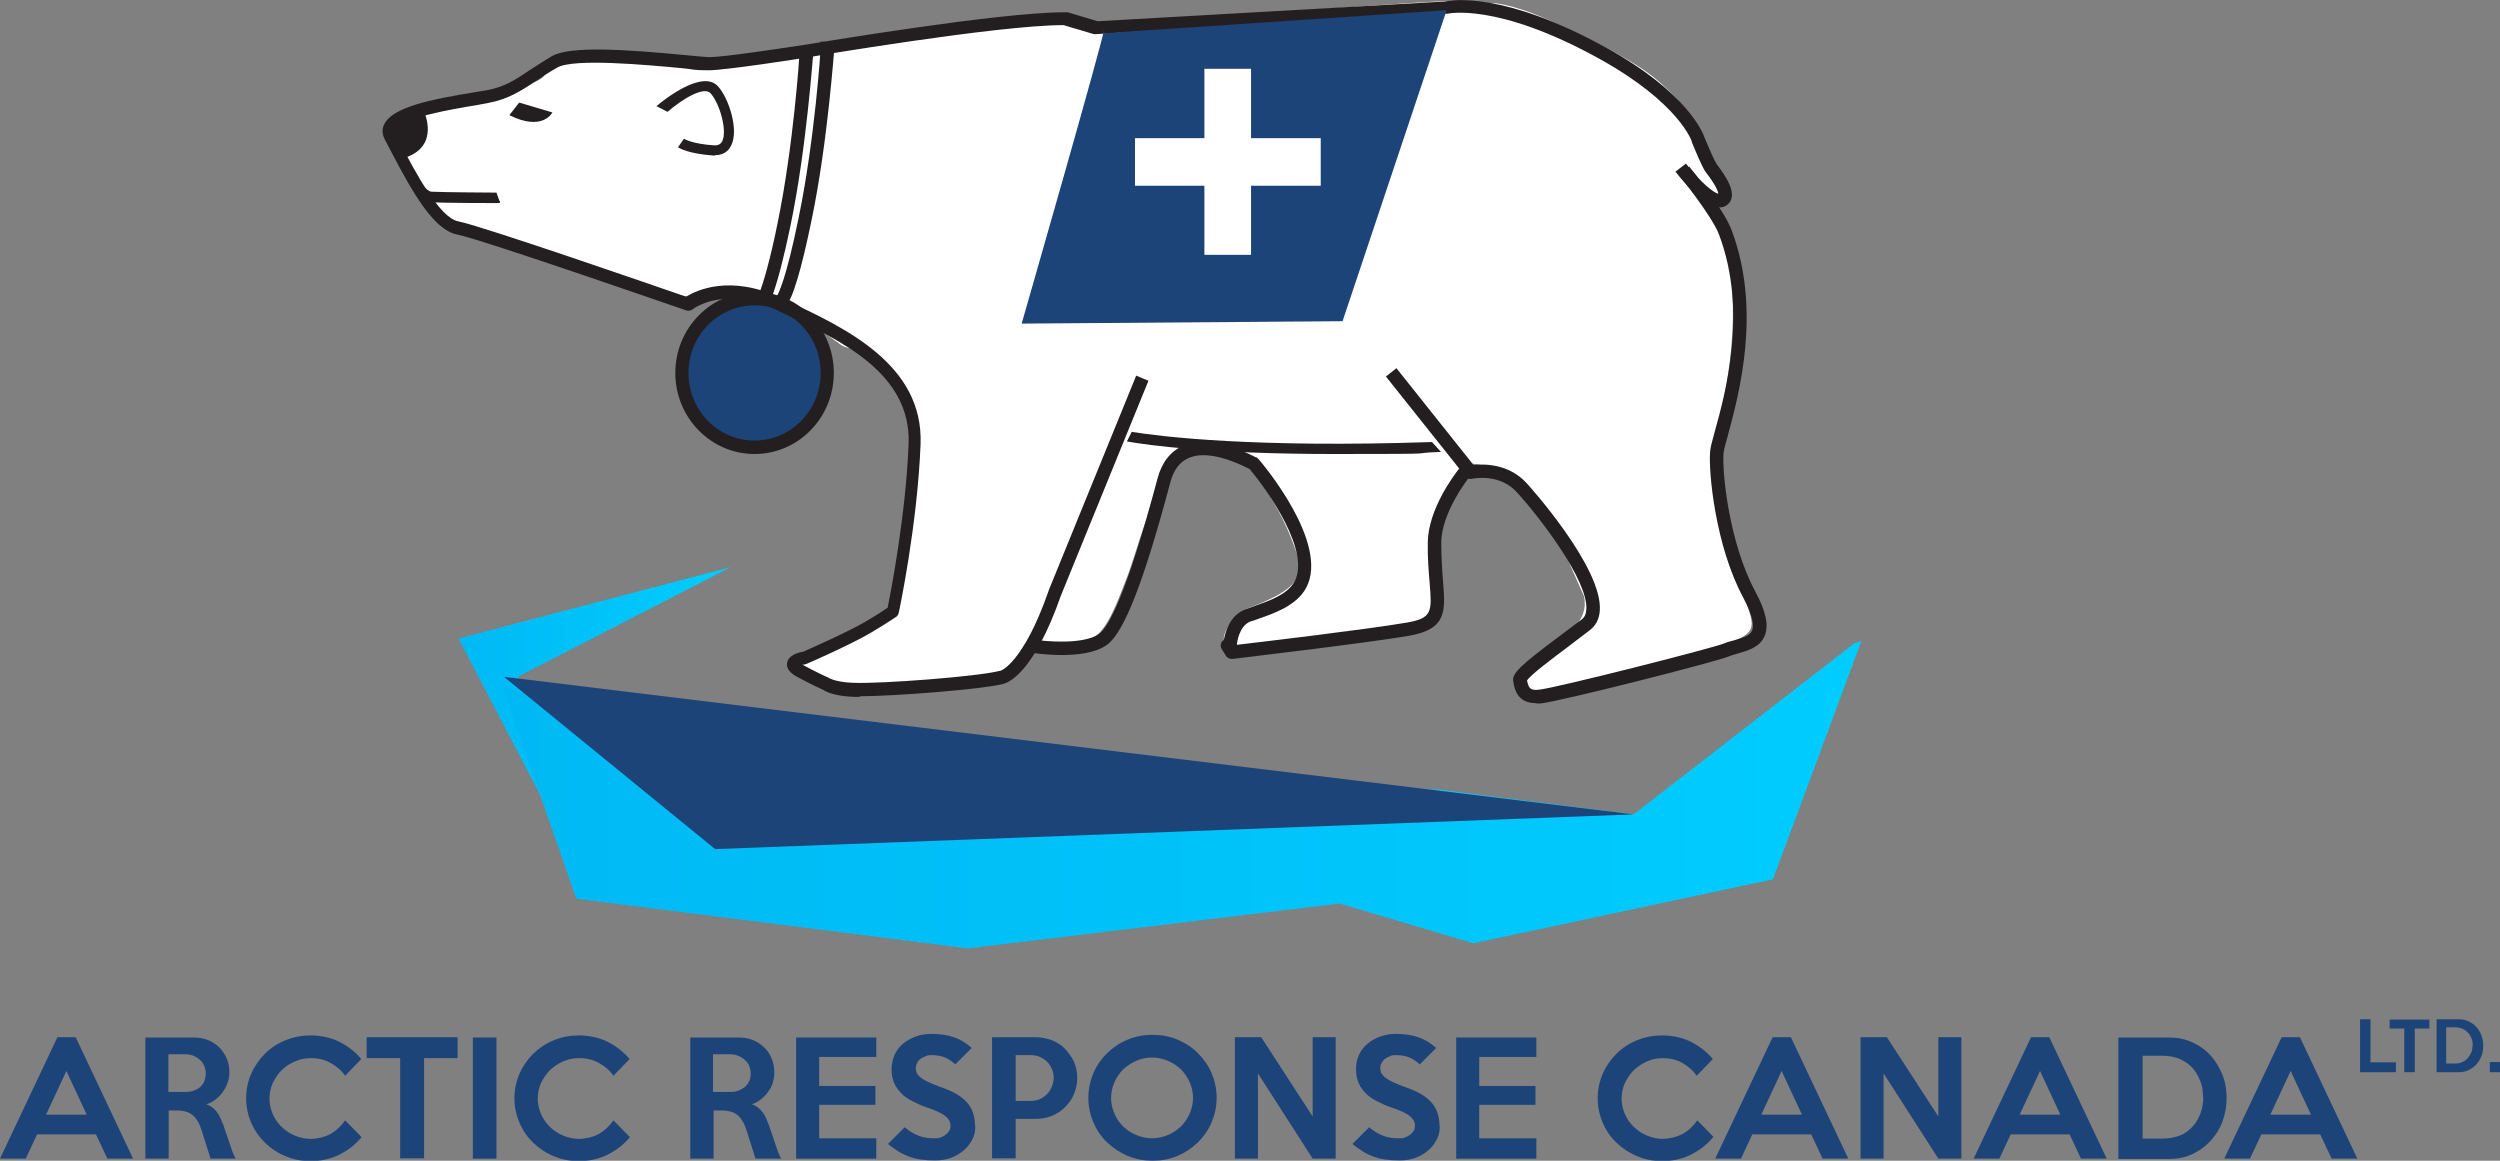
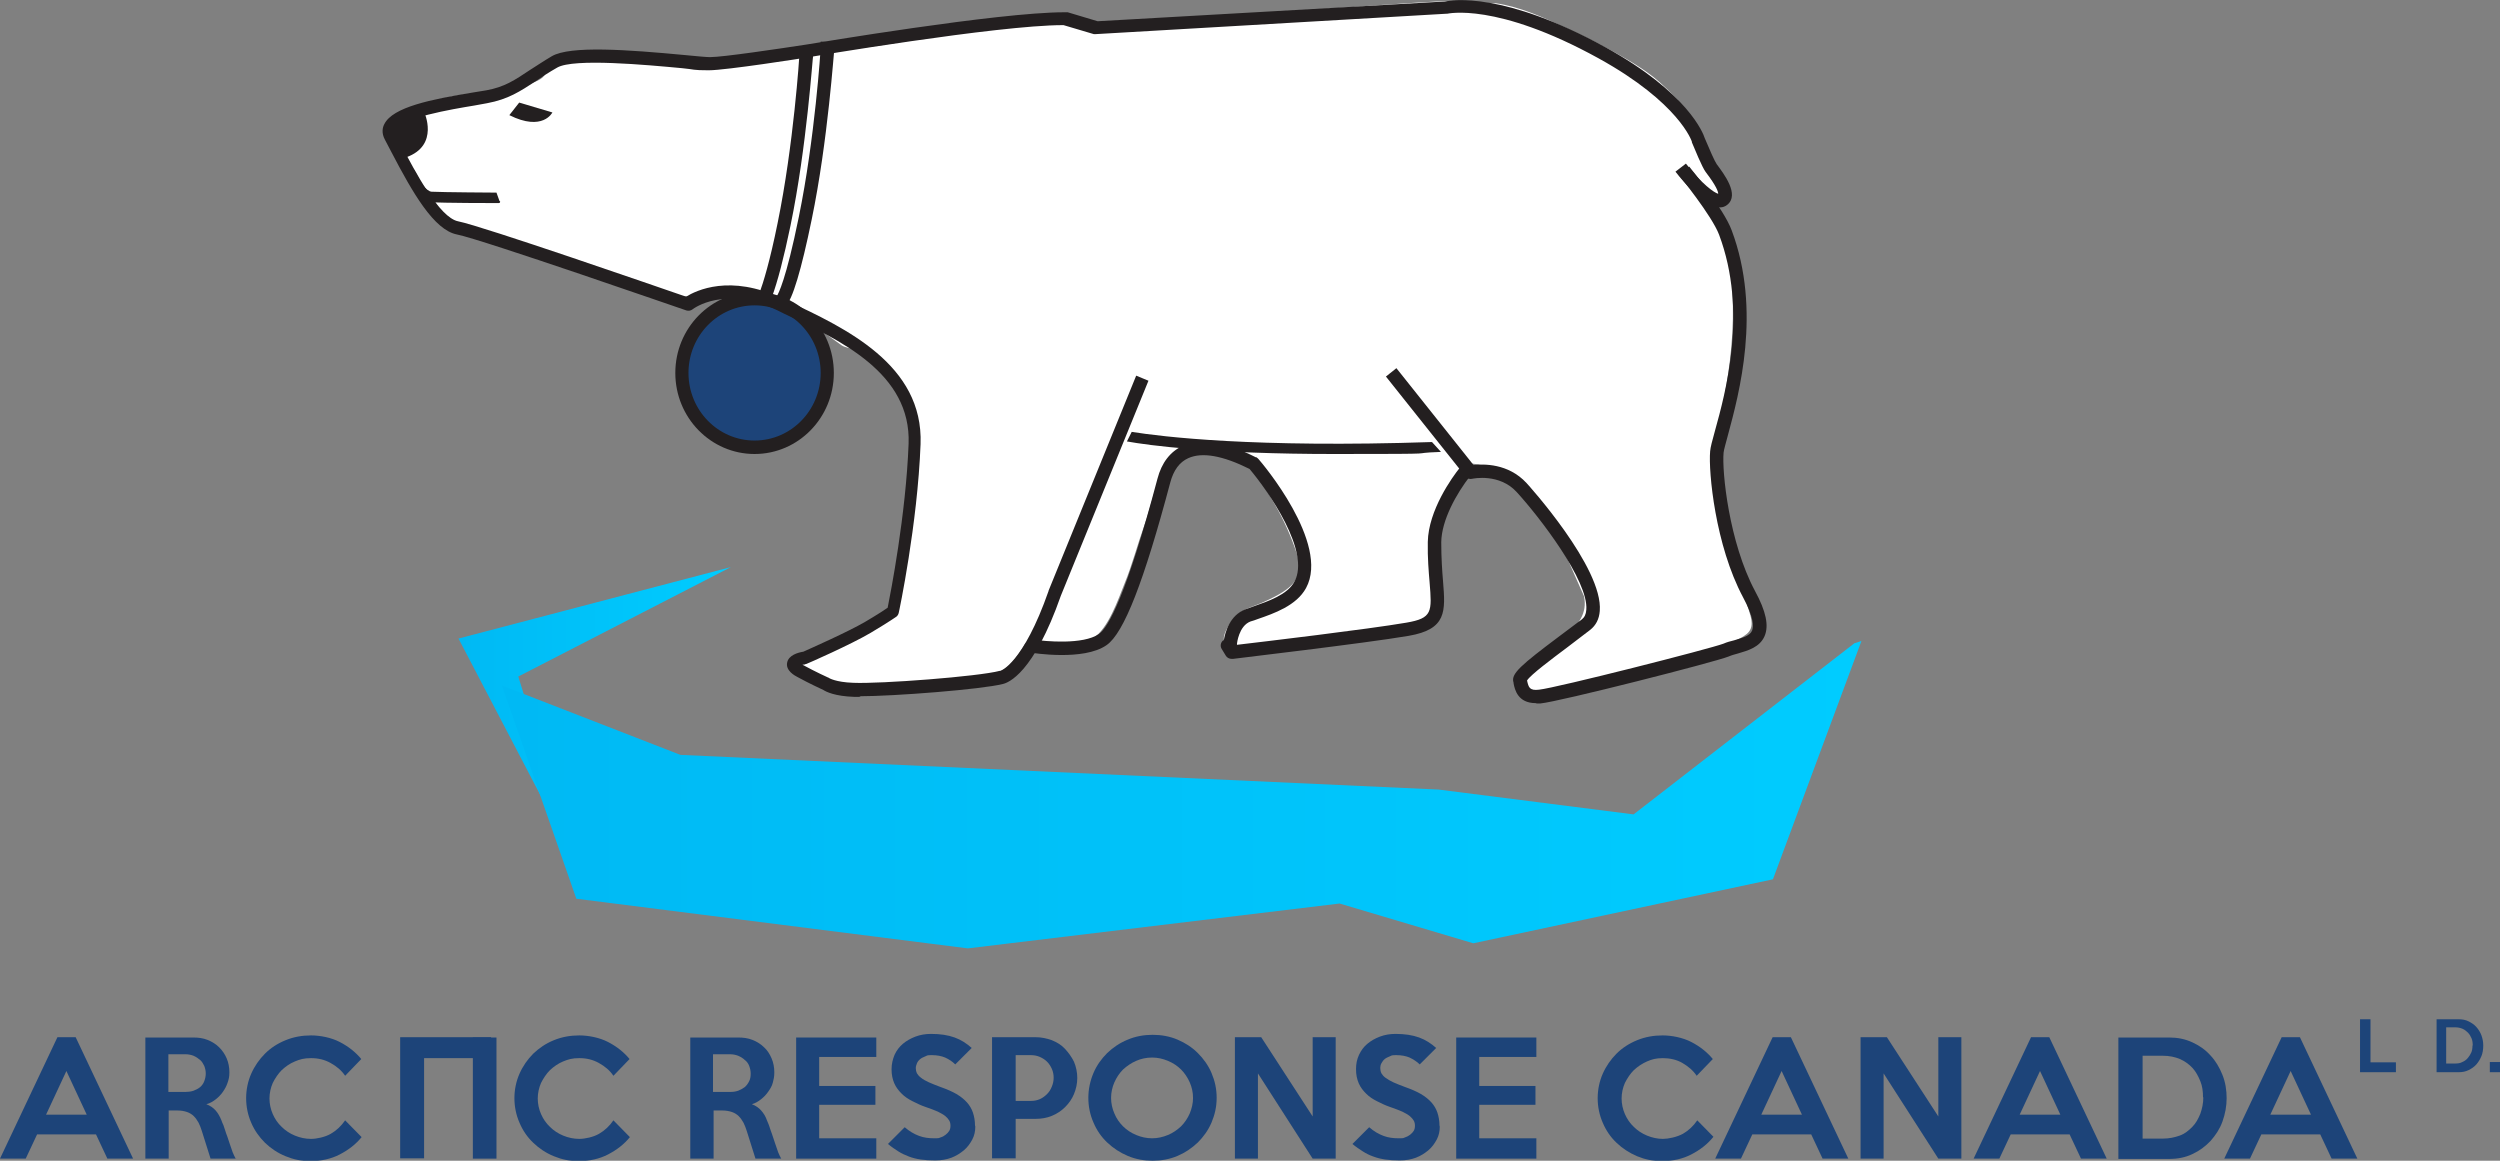
<svg xmlns="http://www.w3.org/2000/svg" id="Layer_1" data-name="Layer 1" viewBox="0 0 835.9 388.1">
  <rect x="0" y="0" width="835.9" height="388.1" fill="#808080" stroke="none" />
  <defs>
    <style>      .cls-1 {        fill: url(#linear-gradient);      }      .cls-1, .cls-2, .cls-3, .cls-4, .cls-5 {        stroke-width: 0px;      }      .cls-2 {        fill: #1d4479;      }      .cls-3 {        fill: url(#linear-gradient-2);      }      .cls-4 {        fill: #fff;      }      .cls-5 {        fill: #231f20;      }    </style>
    <linearGradient id="linear-gradient" x1="153.3" y1="126.2" x2="244.4" y2="126.2" gradientTransform="translate(0 365.2) scale(1 -1)" gradientUnits="userSpaceOnUse">
      <stop offset="0" stop-color="#00b9f4" />
      <stop offset="1" stop-color="#0cf" />
    </linearGradient>
    <linearGradient id="linear-gradient-2" x1="167.8" y1="99.6" x2="622.4" y2="99.6" gradientTransform="translate(0 365.2) scale(1 -1)" gradientUnits="userSpaceOnUse">
      <stop offset="0" stop-color="#00b9f4" />
      <stop offset="1" stop-color="#0cf" />
    </linearGradient>
  </defs>
  <g>
    <g>
      <path class="cls-2" d="M44.5,387.4h-8.6l-3.8-8.1H12.4l-3.8,8.1H0l19.2-40.6h6.1l19.2,40.6h0ZM29,372.7l-6.8-14.6-6.8,14.6h13.6Z" />
      <path class="cls-2" d="M79.1,387.4h-8.7l-2.9-9.2c-.3-1-.7-2-1.1-2.8-.5-.9-1-1.6-1.6-2.2-.6-.6-1.4-1.1-2.3-1.4-.9-.3-1.9-.5-3.2-.5h-2.9v16.1h-7.8v-40.5h16c1.7,0,3.3.2,4.8.8,1.5.6,2.8,1.4,3.9,2.5s1.9,2.3,2.5,3.7c.6,1.4.9,3,.9,4.6s-.2,2.3-.6,3.5-.9,2.1-1.6,3.1-1.5,1.8-2.4,2.5c-.9.7-1.9,1.3-3.1,1.6,1.3.5,2.3,1.2,3.1,2.1s1.4,2,1.9,3.2c.2.6.4,1.1.7,1.7.2.6.4,1.2.6,1.8.2.6.4,1.3.7,2,.2.7.5,1.5.8,2.4.4,1.1.7,2.1,1,2.9.3.8.7,1.5,1,2.1h0ZM68.8,359c0-1-.2-1.8-.5-2.6-.4-.8-.8-1.5-1.4-2s-1.3-1-2.2-1.4c-.8-.3-1.7-.5-2.7-.5h-5.7v12.6h5.7c.9,0,1.8-.1,2.7-.4.8-.3,1.6-.7,2.2-1.2.6-.5,1.1-1.2,1.4-2s.5-1.6.5-2.6h0Z" />
      <path class="cls-2" d="M121,380.1c-2,2.5-4.5,4.4-7.4,5.9-2.9,1.5-6.1,2.2-9.6,2.2s-5.8-.5-8.5-1.6-4.9-2.6-6.9-4.5c-1.9-1.9-3.5-4.1-4.6-6.7-1.1-2.5-1.7-5.3-1.7-8.2s.6-5.7,1.7-8.2c1.1-2.5,2.7-4.8,4.6-6.7s4.2-3.4,6.9-4.5,5.5-1.6,8.5-1.6,6.7.7,9.6,2.2c2.9,1.5,5.3,3.4,7.2,5.7l-5.4,5.6c-1.2-1.8-2.9-3.2-4.9-4.3-2-1.1-4.1-1.6-6.5-1.6s-3.7.4-5.4,1.1c-1.7.7-3.1,1.7-4.4,2.9-1.2,1.2-2.2,2.7-3,4.3-.7,1.6-1.1,3.4-1.1,5.2s.4,3.6,1.1,5.2,1.7,3.1,3,4.3c1.2,1.2,2.7,2.2,4.4,2.9,1.7.7,3.5,1.1,5.4,1.1s4.7-.6,6.6-1.7,3.5-2.6,4.8-4.5l5.5,5.6h0Z" />
-       <path class="cls-2" d="M153,353.8h-11.2v33.5h-8v-33.5h-11.2v-7h30.4v7h0Z" />
+       <path class="cls-2" d="M153,353.8h-11.2v33.5h-8v-33.5v-7h30.4v7h0Z" />
      <path class="cls-2" d="M166,387.4h-7.9v-40.5h7.9v40.5Z" />
      <path class="cls-2" d="M210.7,380.1c-2,2.5-4.5,4.4-7.4,5.9-2.9,1.5-6.1,2.2-9.6,2.2s-5.8-.5-8.5-1.6-4.9-2.6-6.9-4.5c-2-1.9-3.5-4.1-4.6-6.7-1.1-2.5-1.7-5.3-1.7-8.2s.6-5.7,1.7-8.2c1.1-2.5,2.7-4.8,4.6-6.7,2-1.9,4.2-3.4,6.9-4.5s5.5-1.6,8.5-1.6,6.7.7,9.6,2.2c2.9,1.5,5.3,3.4,7.2,5.7l-5.4,5.6c-1.2-1.8-2.9-3.2-4.9-4.3s-4.1-1.6-6.5-1.6-3.7.4-5.4,1.1-3.1,1.7-4.4,2.9c-1.2,1.2-2.2,2.7-3,4.3-.7,1.6-1.1,3.4-1.1,5.2s.4,3.6,1.1,5.2,1.7,3.1,3,4.3c1.2,1.2,2.7,2.2,4.4,2.9,1.7.7,3.5,1.1,5.4,1.1s4.7-.6,6.6-1.7,3.5-2.6,4.8-4.5l5.5,5.6h0Z" />
      <path class="cls-2" d="M261.3,387.4h-8.7l-2.9-9.2c-.3-1-.7-2-1.1-2.8-.5-.9-1-1.6-1.6-2.2s-1.4-1.1-2.3-1.4c-.9-.3-2-.5-3.2-.5h-2.9v16.1h-7.8v-40.5h16c1.7,0,3.3.2,4.8.8,1.5.6,2.8,1.4,3.9,2.5,1.1,1,1.9,2.3,2.5,3.7.6,1.4.9,3,.9,4.6s-.2,2.3-.5,3.5-.9,2.1-1.6,3.1c-.7,1-1.5,1.8-2.4,2.5-.9.7-1.9,1.3-3,1.6,1.3.5,2.3,1.2,3.1,2.1s1.5,2,1.9,3.2c.2.6.5,1.1.7,1.7.2.6.4,1.2.6,1.8.2.6.5,1.3.7,2s.5,1.5.8,2.4c.4,1.1.7,2.1,1,2.9s.7,1.5,1,2.1h0ZM251,359c0-1-.2-1.8-.5-2.6s-.8-1.5-1.5-2c-.6-.6-1.3-1-2.2-1.4-.8-.3-1.7-.5-2.7-.5h-5.7v12.6h5.7c1,0,1.8-.1,2.7-.4.8-.3,1.5-.7,2.2-1.2.6-.5,1.1-1.2,1.5-2,.4-.8.5-1.6.5-2.6h0Z" />
      <path class="cls-2" d="M293,387.4h-26.8v-40.5h26.8v6.5h-19.1v9.7h18.8v6.3h-18.8v11.2h19.1v6.9h0Z" />
      <path class="cls-2" d="M326.1,376.7c0,1.5-.3,3-1,4.3s-1.6,2.6-2.8,3.6c-1.2,1-2.6,1.9-4.2,2.5-1.6.6-3.4.9-5.4.9s-3.3-.1-4.8-.3c-1.4-.2-2.7-.5-4-1s-2.4-1-3.5-1.7c-1.1-.7-2.3-1.5-3.5-2.5l5.6-5.6c1.6,1.4,3.2,2.3,4.8,2.9s3.2.8,5.1.8,1.5-.1,2.1-.3c.7-.2,1.2-.5,1.7-.9.5-.4.9-.8,1.2-1.3s.4-1.1.4-1.7-.1-1.2-.4-1.7-.7-1-1.3-1.5-1.5-1-2.5-1.5c-1.1-.5-2.5-1-4.2-1.6-1.5-.5-2.9-1.2-4.3-1.9s-2.6-1.5-3.6-2.5-1.9-2.1-2.5-3.5-.9-2.9-.9-4.7.4-3.3,1-4.8c.7-1.5,1.6-2.7,2.8-3.7,1.2-1,2.6-1.8,4.2-2.4,1.6-.6,3.3-.9,5.2-.9,3.1,0,5.7.4,7.9,1.2s4,2,5.7,3.5l-5.5,5.5c-1-1-2.1-1.7-3.4-2.3-1.2-.5-2.7-.8-4.4-.8s-1.5.1-2.2.4-1.2.5-1.7.9-.9.9-1.1,1.4-.4,1.1-.4,1.6.1,1.2.4,1.8c.3.5.7,1,1.4,1.5.6.5,1.5,1,2.6,1.5,1.1.5,2.4,1,4,1.6,2,.7,3.8,1.5,5.2,2.3,1.5.9,2.6,1.8,3.5,2.8s1.6,2.2,2,3.4.7,2.7.7,4.3h0Z" />
      <path class="cls-2" d="M360.2,360.4c0,1.9-.4,3.7-1.1,5.4-.7,1.7-1.7,3.1-3,4.4-1.2,1.2-2.7,2.2-4.4,2.9-1.7.7-3.5,1-5.4,1h-6.7v13.2h-7.9v-40.5h14.6c1.9,0,3.7.4,5.4,1,1.7.7,3.2,1.6,4.4,2.9s2.2,2.7,3,4.3c.7,1.7,1.1,3.5,1.1,5.4h0ZM352.3,360.3c0-1-.2-2-.6-2.9s-.9-1.7-1.6-2.4c-.7-.7-1.5-1.2-2.4-1.6-.9-.4-1.9-.6-2.9-.6h-5.2v15.3h5.2c1,0,2-.2,2.9-.6s1.7-1,2.4-1.7,1.2-1.5,1.6-2.5.6-1.9.6-3h0Z" />
      <path class="cls-2" d="M406.8,367.1c0,2.9-.6,5.6-1.7,8.2s-2.7,4.8-4.6,6.7c-2,1.9-4.2,3.4-6.8,4.5-2.6,1.1-5.4,1.6-8.3,1.6s-5.7-.5-8.3-1.6-4.9-2.6-6.9-4.5c-2-1.9-3.5-4.1-4.6-6.7-1.1-2.5-1.7-5.3-1.7-8.2s.6-5.7,1.7-8.3c1.1-2.6,2.7-4.8,4.6-6.7,2-1.9,4.2-3.4,6.9-4.5,2.6-1.1,5.4-1.6,8.3-1.6s5.7.5,8.3,1.6,4.9,2.6,6.8,4.5,3.5,4.1,4.6,6.7c1.1,2.6,1.7,5.3,1.7,8.2ZM398.9,367.1c0-1.9-.4-3.6-1.1-5.2-.7-1.6-1.7-3.1-2.9-4.3-1.2-1.2-2.7-2.2-4.4-2.9-1.7-.7-3.4-1.1-5.3-1.1s-3.7.4-5.3,1.1-3.1,1.7-4.4,2.9c-1.2,1.2-2.2,2.7-2.9,4.3-.7,1.6-1.1,3.4-1.1,5.2s.4,3.6,1.1,5.2c.7,1.7,1.7,3.1,2.9,4.3,1.2,1.2,2.7,2.2,4.4,2.9,1.7.7,3.4,1.1,5.3,1.1s3.6-.4,5.3-1.1,3.1-1.7,4.4-2.9c1.2-1.2,2.2-2.7,2.9-4.3.7-1.7,1.1-3.4,1.1-5.2Z" />
      <path class="cls-2" d="M446.6,387.4h-7.7l-18.3-28.5v28.5h-7.7v-40.6h8.8l17.2,26.5v-26.5h7.7v40.6h0Z" />
      <path class="cls-2" d="M481.4,376.7c0,1.5-.3,3-1,4.3s-1.6,2.6-2.8,3.6c-1.2,1-2.6,1.9-4.2,2.5-1.6.6-3.4.9-5.4.9s-3.3-.1-4.8-.3c-1.4-.2-2.7-.5-4-1-1.2-.4-2.4-1-3.5-1.7s-2.3-1.5-3.5-2.5l5.6-5.6c1.6,1.4,3.2,2.3,4.8,2.9s3.2.8,5.1.8,1.5-.1,2.1-.3,1.2-.5,1.7-.9c.5-.4.9-.8,1.2-1.3s.4-1.1.4-1.7-.1-1.2-.4-1.7-.7-1-1.3-1.5c-.6-.5-1.5-1-2.5-1.5-1.1-.5-2.5-1-4.2-1.6-1.5-.5-2.9-1.2-4.3-1.9s-2.6-1.5-3.6-2.5c-1-1-1.9-2.1-2.5-3.5s-.9-2.9-.9-4.7.3-3.3,1-4.8c.7-1.5,1.6-2.7,2.8-3.7s2.6-1.8,4.2-2.4c1.6-.6,3.3-.9,5.2-.9,3.1,0,5.7.4,7.9,1.2s4,2,5.7,3.5l-5.5,5.5c-1-1-2.2-1.7-3.4-2.3-1.2-.5-2.7-.8-4.4-.8s-1.5.1-2.2.4-1.2.5-1.7.9c-.5.4-.8.9-1.1,1.4-.3.5-.4,1.1-.4,1.6s.1,1.2.4,1.8c.3.5.7,1,1.4,1.5s1.5,1,2.6,1.5c1.1.5,2.4,1,4,1.6,2,.7,3.8,1.5,5.2,2.3,1.5.9,2.6,1.8,3.5,2.8s1.6,2.2,2,3.4.7,2.7.7,4.3h0Z" />
      <path class="cls-2" d="M513.7,387.4h-26.8v-40.5h26.8v6.5h-19.1v9.7h18.8v6.3h-18.8v11.2h19.1v6.9h0Z" />
      <path class="cls-2" d="M572.9,380.1c-2,2.5-4.5,4.4-7.4,5.9-2.9,1.5-6.1,2.2-9.6,2.2s-5.8-.5-8.5-1.6c-2.6-1.1-4.9-2.6-6.9-4.5-2-1.9-3.5-4.1-4.6-6.7-1.1-2.5-1.7-5.3-1.7-8.2s.6-5.7,1.7-8.2c1.1-2.5,2.7-4.8,4.6-6.7s4.2-3.4,6.9-4.5,5.5-1.6,8.5-1.6,6.7.7,9.6,2.2c2.9,1.5,5.3,3.4,7.2,5.7l-5.4,5.6c-1.2-1.8-2.9-3.2-4.8-4.3s-4.2-1.6-6.5-1.6-3.7.4-5.3,1.1-3.1,1.7-4.4,2.9c-1.2,1.2-2.2,2.7-3,4.3-.7,1.6-1.1,3.4-1.1,5.2s.4,3.6,1.1,5.2c.7,1.6,1.7,3.1,3,4.3,1.2,1.2,2.7,2.2,4.4,2.9,1.7.7,3.5,1.1,5.3,1.1s4.7-.6,6.7-1.7c1.9-1.1,3.5-2.6,4.8-4.5l5.5,5.6h0Z" />
      <path class="cls-2" d="M618,387.4h-8.6l-3.8-8.1h-19.7l-3.8,8.1h-8.6l19.2-40.6h6.1l19.2,40.6ZM602.5,372.7l-6.8-14.6-6.8,14.6h13.6Z" />
      <path class="cls-2" d="M655.8,387.4h-7.7l-18.3-28.5v28.5h-7.7v-40.6h8.8l17.2,26.5v-26.5h7.7v40.6h0Z" />
      <path class="cls-2" d="M704.4,387.4h-8.6l-3.8-8.1h-19.7l-3.8,8.1h-8.6l19.2-40.6h6.1l19.2,40.6ZM688.9,372.7l-6.8-14.6-6.8,14.6h13.6Z" />
      <path class="cls-2" d="M744.5,367.1c0,2.8-.5,5.4-1.4,7.9s-2.3,4.6-4,6.5c-1.7,1.8-3.7,3.3-6.1,4.4-2.3,1.1-4.9,1.6-7.7,1.6h-17v-40.6h17c2.8,0,5.3.5,7.7,1.6s4.4,2.5,6.1,4.4c1.7,1.8,3,4,4,6.5s1.4,5.1,1.4,7.9h0ZM736.6,366.9c0-1.9-.2-3.7-.9-5.4s-1.5-3.2-2.6-4.4-2.6-2.3-4.2-3c-1.7-.7-3.6-1.1-5.7-1.1h-6.8v27.7h6.8c2.1,0,3.9-.4,5.6-1s3-1.7,4.2-2.9,2-2.7,2.7-4.4c.6-1.7,1-3.5,1-5.5h0Z" />
      <path class="cls-2" d="M788.2,387.4h-8.6l-3.8-8.1h-19.7l-3.8,8.1h-8.6l19.2-40.6h6.1l19.2,40.6ZM772.7,372.7l-6.8-14.6-6.8,14.6h13.6Z" />
    </g>
    <g>
      <path class="cls-2" d="M801.1,358.5h-12v-17.7h3.5v14.4h8.5v3.3h0Z" />
-       <path class="cls-2" d="M812.3,343.9h-4.9v14.6h-3.5v-14.6h-4.9v-3h13.3v3h0Z" />
      <path class="cls-2" d="M830.3,349.7c0,1.2-.2,2.4-.6,3.4s-1,2-1.7,2.8-1.6,1.4-2.6,1.9c-1,.5-2.1.7-3.3.7h-7.4v-17.7h7.4c1.2,0,2.3.2,3.3.7,1,.5,1.9,1.1,2.6,1.9.7.8,1.3,1.7,1.7,2.8s.6,2.2.6,3.4h0ZM826.8,349.6c0-.8-.1-1.6-.4-2.4-.3-.7-.7-1.4-1.2-1.9s-1.1-1-1.8-1.3-1.5-.5-2.5-.5h-3v12.1h3c.9,0,1.7-.1,2.4-.5.7-.3,1.3-.7,1.8-1.3s.9-1.2,1.2-1.9c.3-.7.4-1.5.4-2.4h0Z" />
      <path class="cls-2" d="M835.9,358.5h-3.4v-3.4h3.4v3.4Z" />
    </g>
  </g>
  <path class="cls-4" d="M571.6,66.5l.2-.5c3.2,3,4.8-1.1,4.6-3.7-.2-2.5-2.7-4.5-4.2-6.4-2.8-3.6-3.5-7.4-5.2-11.7-3.3-8.2-5.2-10.5-12.2-16.8-7.3-6.6-22.9-14.2-31.7-18.3-7.4-3.4-14.8-6.8-22.9-8,0,0-7.6-.2-13.7-.8-3.6-.4-77.3,5.1-89.5,6.3-11.1,1.1-24.2,2.9-35.4,1.1-11.2-1.8-20.4-.8-31.8,1.3-17.9,3.3-36.3,6.8-54.5,8.5-16.4,1.5-32.8,3.9-49.3,3.9s-17.8-1.5-27.3-1.7c-8.7-.2-14.7-3.4-16.5,5-.7,3.3-12.3,5.5-24.9,6.7-6.1.6-12.4,2-20.4,5.4-.7.3-1.4.6-2.2.9-.3,0-.6,0-.7,0-.6.1-1.3.6-2,1.2-2.8,1.4-1.8,4.7-1.5,8,.6,5.7,1.9,4.5,4,9.1.6,1.4,2.5,3.5,3.2,4.9,1.3,2.9,4.2,4.3,7.7,5,0,.2,0,.4,0,.6.5,4.6,7.5,8.1,12.6,10.7,7.4,3.8,12.1,3.3,20,5.8,15.3,4.9,30.3,12.3,46,15.4,9.5,1.9,19.3-.3,28.8.9,10.7,1.4,20,10.2,28.5,16.1,2.3,1.6,6.8,1,9.1,3,5,4.5,6.4,9.4,11.4,13.2,9.6,7.3,5,29.8,1.8,39.1-3.5,10-2.9,22.4-6,32.5-.9,3-2.9,1.6-4.8,4.2-8.2,11.1-22.2,10.3-25,13.6h-.1c-2.6,2.6,5.2,5.7,7.6,6-.2.5.4,1.3.7,1.9.1.3.5.5.9.5,1.4,0,2.8,0,4.3-.1,13.2-.4,26.4-1.1,39.5-2.1,4.7-.4,13.1-1.3,16.7-4.7,2-2,3.9-4.7,5.5-7.5,3.9.5,8.2,1.2,12.4.8,2.9-.3,7.6-.7,10.1-2.3,5.2-3.4,8.4-12.9,10.6-18.4,2.6-6.3,4.3-13,6.6-19.4,2.4-6.7,3.6-14,7.1-20.2,1.9-3.5,11-5.7,14.4-5.3,4.1.5,7.3,1.2,7.4,1.2,0,0,3,.9,4.8,2.1,1.2.8,2.3,1.8,10.2,15.6,2.8,4.9,5.2,10.3,7,15.7,2.7,8.3-.8,11.9-10.8,16.4-1.5.7-3,1.2-4.5,1.8-2.1.8-3.6,1.7-4.8,2.9-2.7,2.7-4.9,6.9-4,8.4.2.3.2.4,1.2.9,0,0,1.6.5,2.8.7,2.8.3,6.9,0,11.6-1.1,13.7-1.3,46.1-4.3,51.8-6.8,7.5-3.3,1.4-10.1,1.1-17.4-.7-12.8,4.8-25.8,13.9-35.6,0,0,.1,0,.4,0,3.1.3,4.3.7,7,2.2,7.1,4.2,13.2,12,17.9,18.7,2.1,2.9,4.3,6.2,6.4,9.6l6.1,13.8c1.3,5.7-2,9.8-6,13.3-2.2,1.9-4.7,3.4-7,5.1-1.3,1-2.7,1.8-4,2.6-2.9,1.9-5.5,3-5.3,7.7h0c5.5,7.1,24.7-.9,34.1-2.9,6.8-1.5,13.3-3.8,20-5.4,6.4-1.5,12.5-2.6,18.6-5.4,4.5-2.1,6.6-3.5,5.3-8.4-1.8-7-5.7-13.8-8.1-20.8-2.6-7.5-3-15.1-4.2-22.8-1-6.7-.6-13.5,1.3-20,1.7-5.6,2.6-11.5,3.5-17.2,1.8-12,2.3-25.1.5-37.2-1-6.5-2-12.9-5.1-18.9-.5-.9-1-1.8-1.6-2.7" />
  <g>
    <ellipse class="cls-5" cx="252.3" cy="124.7" rx="22.1" ry="22.6" />
    <path class="cls-5" d="M252.3,151.8c-14.6,0-26.5-12.1-26.5-27.1s11.9-27.1,26.5-27.1,26.5,12.1,26.5,27.1-11.9,27.1-26.5,27.1ZM252.3,106.5c-9.7,0-17.6,8.2-17.6,18.2s7.9,18.2,17.6,18.2,17.6-8.2,17.6-18.2-7.9-18.2-17.6-18.2Z" />
  </g>
  <path class="cls-5" d="M167.2,67.3c.1.3-.1.6-.4.6h-1c-.7,0-17.9,0-21.6-.3-4.7-.3-7.2-7.7-7.5-8.6l-.4-1.2c0-.2,0-.5.3-.6l1.2-.8c.2,0,.5,0,.6.3l.8,1.4c.8,2.4,3.4,5.9,5.1,6,3.6.2,21.2.3,21.3.3h.4s1,2.8,1,2.8h0Z" />
  <path class="cls-5" d="M170.3,38.5l3.3-4.2,11.1,3.3s-3.2,6.5-14.4.9Z" />
  <path class="cls-5" d="M141.8,37.4s5.3,11.2-6,15.2c-3.2,1.1-5.3-6.9-5.3-6.9l1-3.5,10.4-4.8h0Z" />
  <path class="cls-5" d="M513.5,235.1c-6,0-7-4.5-7.4-6.5,0-.2,0-.4-.1-.6-.7-2.8,2.5-5.6,15.3-15.2,2.5-1.9,5.1-3.8,7.6-5.7.9-.7,1.4-1.7,1.5-3.2.8-9.7-15.7-31.1-23.3-39.4-5.8-6.3-14.5-4.5-14.9-4.4-.8.2-1.7-.1-2.2-.8l-26.6-33.4,3.5-2.8,25.8,32.4c3.3-.4,11.6-.6,17.7,6,.3.3,25.7,28.3,24.5,42.8-.2,2.7-1.3,4.8-3.2,6.3-2.5,1.9-5.1,3.9-7.6,5.8-5.2,3.9-12.3,9.2-13.5,11.1,0,0,0,0,0,.1.5,2.2.8,3.4,4,3,5.8-.6,57.3-13.7,61.7-15.4,1.1-.5,2.3-.8,3.5-1.1,2.7-.8,5.3-1.5,6-3.2.6-1.4.6-4.5-3-11.2-9.3-17.4-11.6-42-11-48.8.1-1.4.7-3.5,1.6-6.8,3.6-13,11-40,1.4-65.6-2.4-6.4-13.4-19.9-13.5-20l3.5-2.8c.5.6,11.6,14.2,14.2,21.3,10.1,26.9,2.4,54.9-1.2,68.3-.7,2.7-1.4,5-1.5,6-.6,6.3,1.8,30,10.5,46.3,3.7,6.8,4.7,11.6,3.2,15.1-1.6,3.7-5.5,4.8-8.9,5.8-1.1.3-2.2.6-3.1,1-4.7,1.9-56.6,15.1-62.9,15.7-.5,0-.9,0-1.3,0h0Z" />
  <path class="cls-5" d="M411.8,220.3c-.8,0-1.5-.4-1.9-1l-1.4-2.3c-.6-.9-.4-2.2.5-2.9h.2c.4-2.5,1.9-8.4,7.3-10.4.8-.3,1.6-.6,2.5-.9,5.1-1.8,11.4-3.9,13.8-8.3,5.5-10-8.7-30.2-15-37.7-9-4.5-15.9-5.7-20.5-3.6-2.9,1.3-4.9,4-6,8.1-8.8,33.1-15.5,50.4-21.3,54.4-7.7,5.4-24.8,2.6-25.5,2.5l.7-4.4c4.4.7,17,1.8,22.2-1.8,3.2-2.2,9.3-13.1,19.6-51.9,1.4-5.4,4.3-9.1,8.4-11,8.9-4,20.7,1.9,24.5,3.8h.2c.3.2.5.4.7.6,1,1.1,24,28.2,15.9,43.1-3.2,5.9-10.7,8.5-16.2,10.4-.8.3-1.6.6-2.4.8-3.9,1.5-4.5,7.4-4.5,7.4,0,.1,0,.2,0,.4,8.5-1,43.8-5.2,56.6-7.4,8.8-1.5,8.6-3.6,7.8-13.5-.3-3.6-.7-8.1-.6-13.5.2-10.6,8.2-21.7,10.7-24.8l3.5,2.7c-4.6,5.9-9.6,14.8-9.7,22.2,0,5.2.3,9.6.6,13.1.8,10,1.3,16-11.5,18.2-14.6,2.5-58.3,7.6-58.7,7.7,0,0-.2,0-.3,0h0Z" />
-   <path class="cls-5" d="M239.1,52c-.2,0-.4,0-.6,0-8.4-.6-11.5-2.5-11.8-2.8l2-2.8s2.6,1.7,10,2.2c1.8.1,2.4-.7,2.8-1.4,1.7-3.5-.8-12.5-3.9-16-2.2-2.5-9.6,2-14.4,6.2l-3.7-1.9c1.7-1.5,15.3-12.6,20.6-6.6,3.6,4,7,14.5,4.4,19.7-1,2.2-3,3.3-5.5,3.3h0Z" />
  <path class="cls-5" d="M261.1,103.6l-2.8-3.4,1.5-1.3c.4-.6,3-5.2,7.3-26.4,5.4-26.3,7.3-56.1,7.3-56.4v-2.2c.1,0,4.6.3,4.6.3v2.2c-.2.3-2.1,30.5-7.6,57-3.4,16.6-6.5,27.1-8.7,28.8l-1.7,1.4h0Z" />
  <path class="cls-5" d="M257.3,101.8l-4.2-1.6.8-2.1c1.3-3.6,3.5-10.6,6.1-23.5,5.4-26.3,7.3-56.1,7.3-56.4v-2.2c.1,0,4.6.3,4.6.3v2.2c-.2.3-2.1,30.5-7.6,57-2.2,10.6-4.3,18.7-6.3,24.1l-.8,2.1h0Z" />
  <ellipse class="cls-2" cx="252.3" cy="124.7" rx="22.1" ry="22.6" />
  <path class="cls-5" d="M478.8,147.8c-59.6,2-90.4-1.8-100.4-3.4l-1.6,3.2c7.2,1.3,28.5,4.2,69.4,4.2s22.3-.2,35.6-.7l-3-3.3Z" />
  <path class="cls-5" d="M287.8,233c-.8,0-1.6,0-2.2,0-6.4-.2-9.4-1.7-10.3-2.3-.8-.4-4.4-2-8.6-4.3-1-.5-4.1-2.2-3.5-4.9.5-2.4,3.5-3.3,5.4-3.6,2-.9,14.9-6.6,20.7-10,4.4-2.6,6.5-4,7.5-4.7,1-5,6.1-31.1,7-54.8.9-23.6-22.8-34.7-41.8-43.6l-2.2-1.1c-17.6-8.3-27.8-.6-28.2-.3-.6.5-1.4.6-2.1.4-.7-.2-68.5-23.8-76.7-25.4-7.7-1.5-14.8-13.9-21.9-27.5-.8-1.6-1.6-3-2.2-4.2-1.2-2.2-.8-4.1-.2-5.2,2.8-5.7,15.7-8.3,29.8-10.6,1.7-.3,3.1-.5,4.3-.7,6.1-1.1,9.5-3.4,14.6-6.8,2.1-1.3,4.4-2.9,7.3-4.6,6.1-3.6,25.3-2.2,44.4-.4,4.1.4,7.3.7,8.5.7,4.3,0,23-2.8,32.2-4.2,2.6-.4,64.1-10.8,86.3-10.8h.5c.2,0,.4,0,.6,0l10,3L483.1.5c2.3-.5,19.7-3.4,53.7,15.3,27.6,15.2,32.7,28.8,33.2,30.4,1.5,3.6,3.4,7.9,4,8.7,2.3,3.1,7.8,10.2,3.5,13.6-.6.5-1.6,1-3.1.8-4.9-.6-11.5-8.5-14.2-11.9l3.5-2.7c5.5,7,9.4,9.7,10.8,10.1,0-.7-.6-2.6-4.2-7.3-1.2-1.6-3.8-8-4.6-9.9,0,0,0-.1,0-.2,0-.1-4.2-13-31.2-27.9-34.3-18.9-50.5-14.9-50.7-14.9-.1,0-.3,0-.4,0l-116.9,6.8c-.3,0-.5,0-.8,0l-10.1-3h-.2c-21.8,0-84.9,10.7-85.5,10.8-1.1.2-27.2,4.3-32.9,4.3s-4.6-.3-8.9-.7c-11.8-1.1-36.3-3.4-41.8-.2-2.8,1.6-5.1,3.1-7.1,4.5-5.4,3.5-9.3,6.1-16.3,7.4-1.2.2-2.7.5-4.4.8-7.3,1.2-24.5,4.1-26.5,8.2-.1.2-.2.5.1,1.1.7,1.2,1.4,2.7,2.2,4.2,4.4,8.4,12.6,24,18.9,25.2,8.1,1.6,67.2,22.1,76.2,25.2,3.4-2.1,14.7-7.6,31.9.5l2.2,1c19.1,9,45.3,21.2,44.3,47.8-1,26.7-7.2,56.1-7.3,56.4-.1.5-.4,1-.8,1.3-.2.1-1.9,1.4-8.6,5.4-6.6,3.9-20.9,10.2-21.5,10.4-.2,0-.4.1-.6.2-.2,0-.5,0-.8.1,0,0,.1,0,.2,0,4.4,2.4,8.4,4.2,8.4,4.2.1,0,.3.1.4.2h0s2.2,1.4,8.1,1.6c9.1.4,41.9-2.1,49-4,0,0,.1,0,.2,0,.1,0,7.6-2.4,16.1-26.7,0,0,0,0,0-.1l29.3-71.9,4.1,1.7-29.3,71.9c-9.1,26-17.6,29.1-19.4,29.5-7,1.8-36.3,4.1-48,4.1h0Z" />
  <polygon class="cls-1" points="244.4 189.6 153.3 213.5 192.5 288.5 173.3 226.2 244.4 189.6" />
-   <path class="cls-2" d="M369.1,10c.4,1.2-27.5,98.2-27.5,98.2l107.3-.8L483.7,3.4l-114.5,7.7" />
-   <path class="cls-4" d="M418.3,85.2h-15.6v-23.1h-23.2v-15.9h23.2v-23.2h15.6v23.2h23.3v15.9h-23.3v23.1Z" />
  <polygon class="cls-3" points="622.4 214.3 592.8 294 492.6 315.4 447.9 302.1 323.6 317.1 192.7 300.5 167.8 229.2 227.5 252.4 481 264 546.2 272.3 620 215.1 622.4 214.3" />
-   <polygon class="cls-2" points="168.5 226.3 239.1 283.9 546.2 272.3 168.5 226.3" />
</svg>